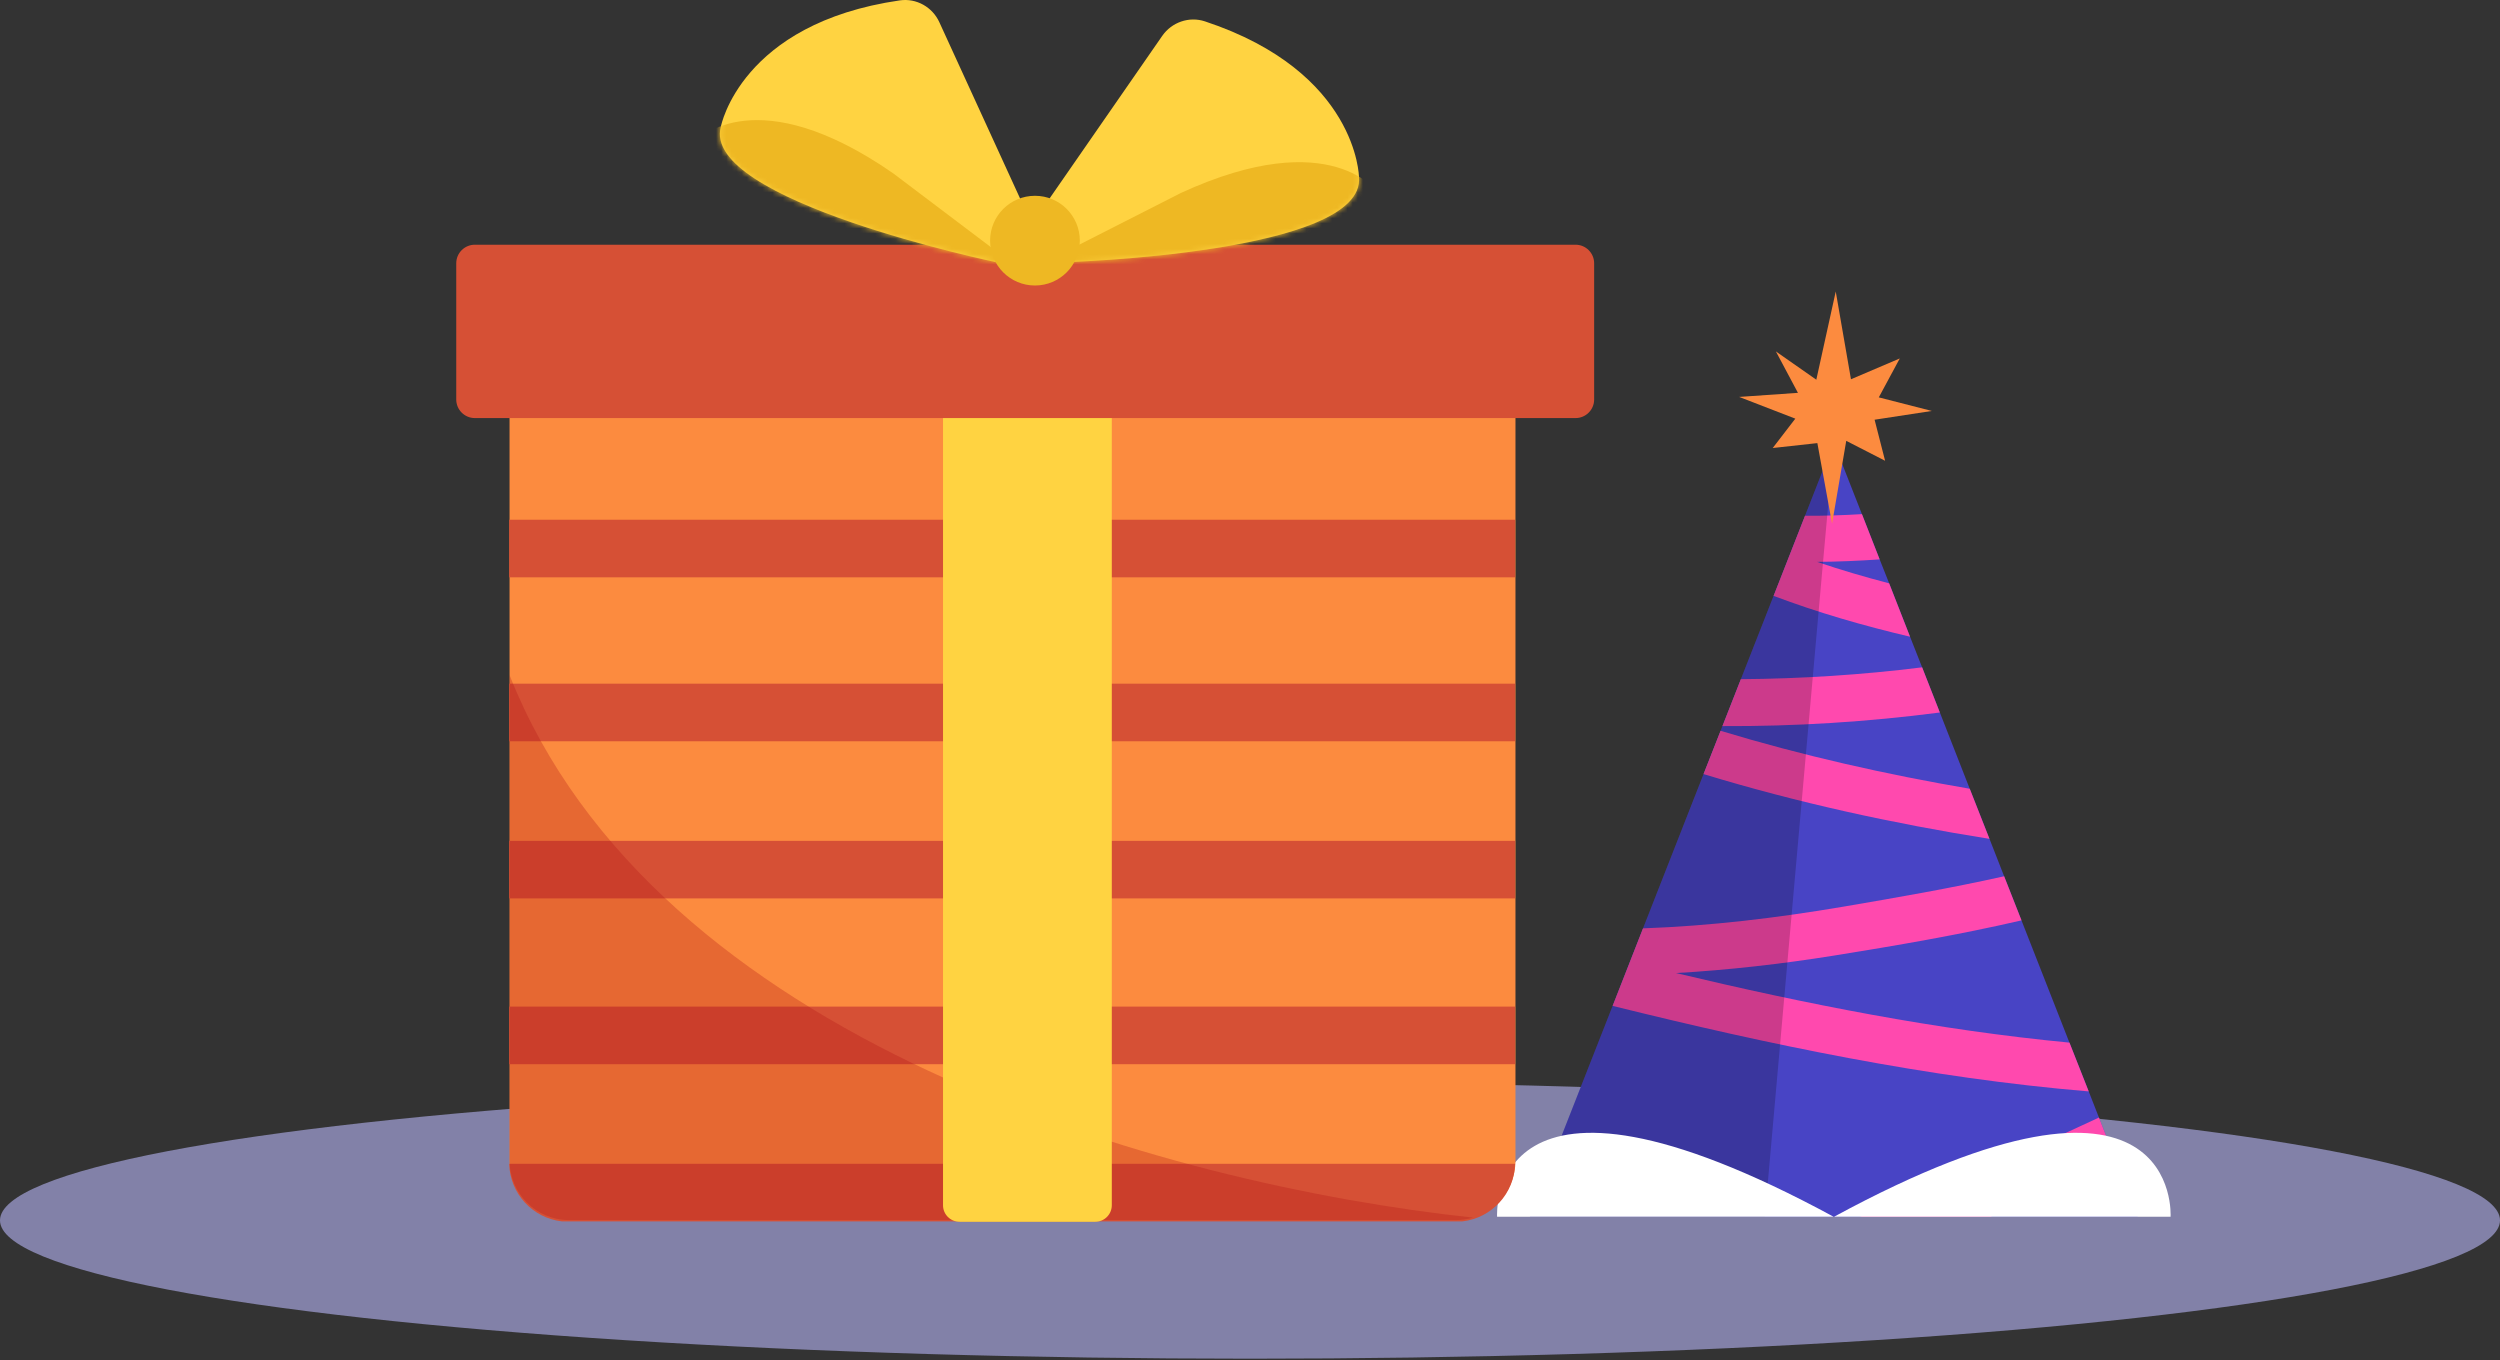
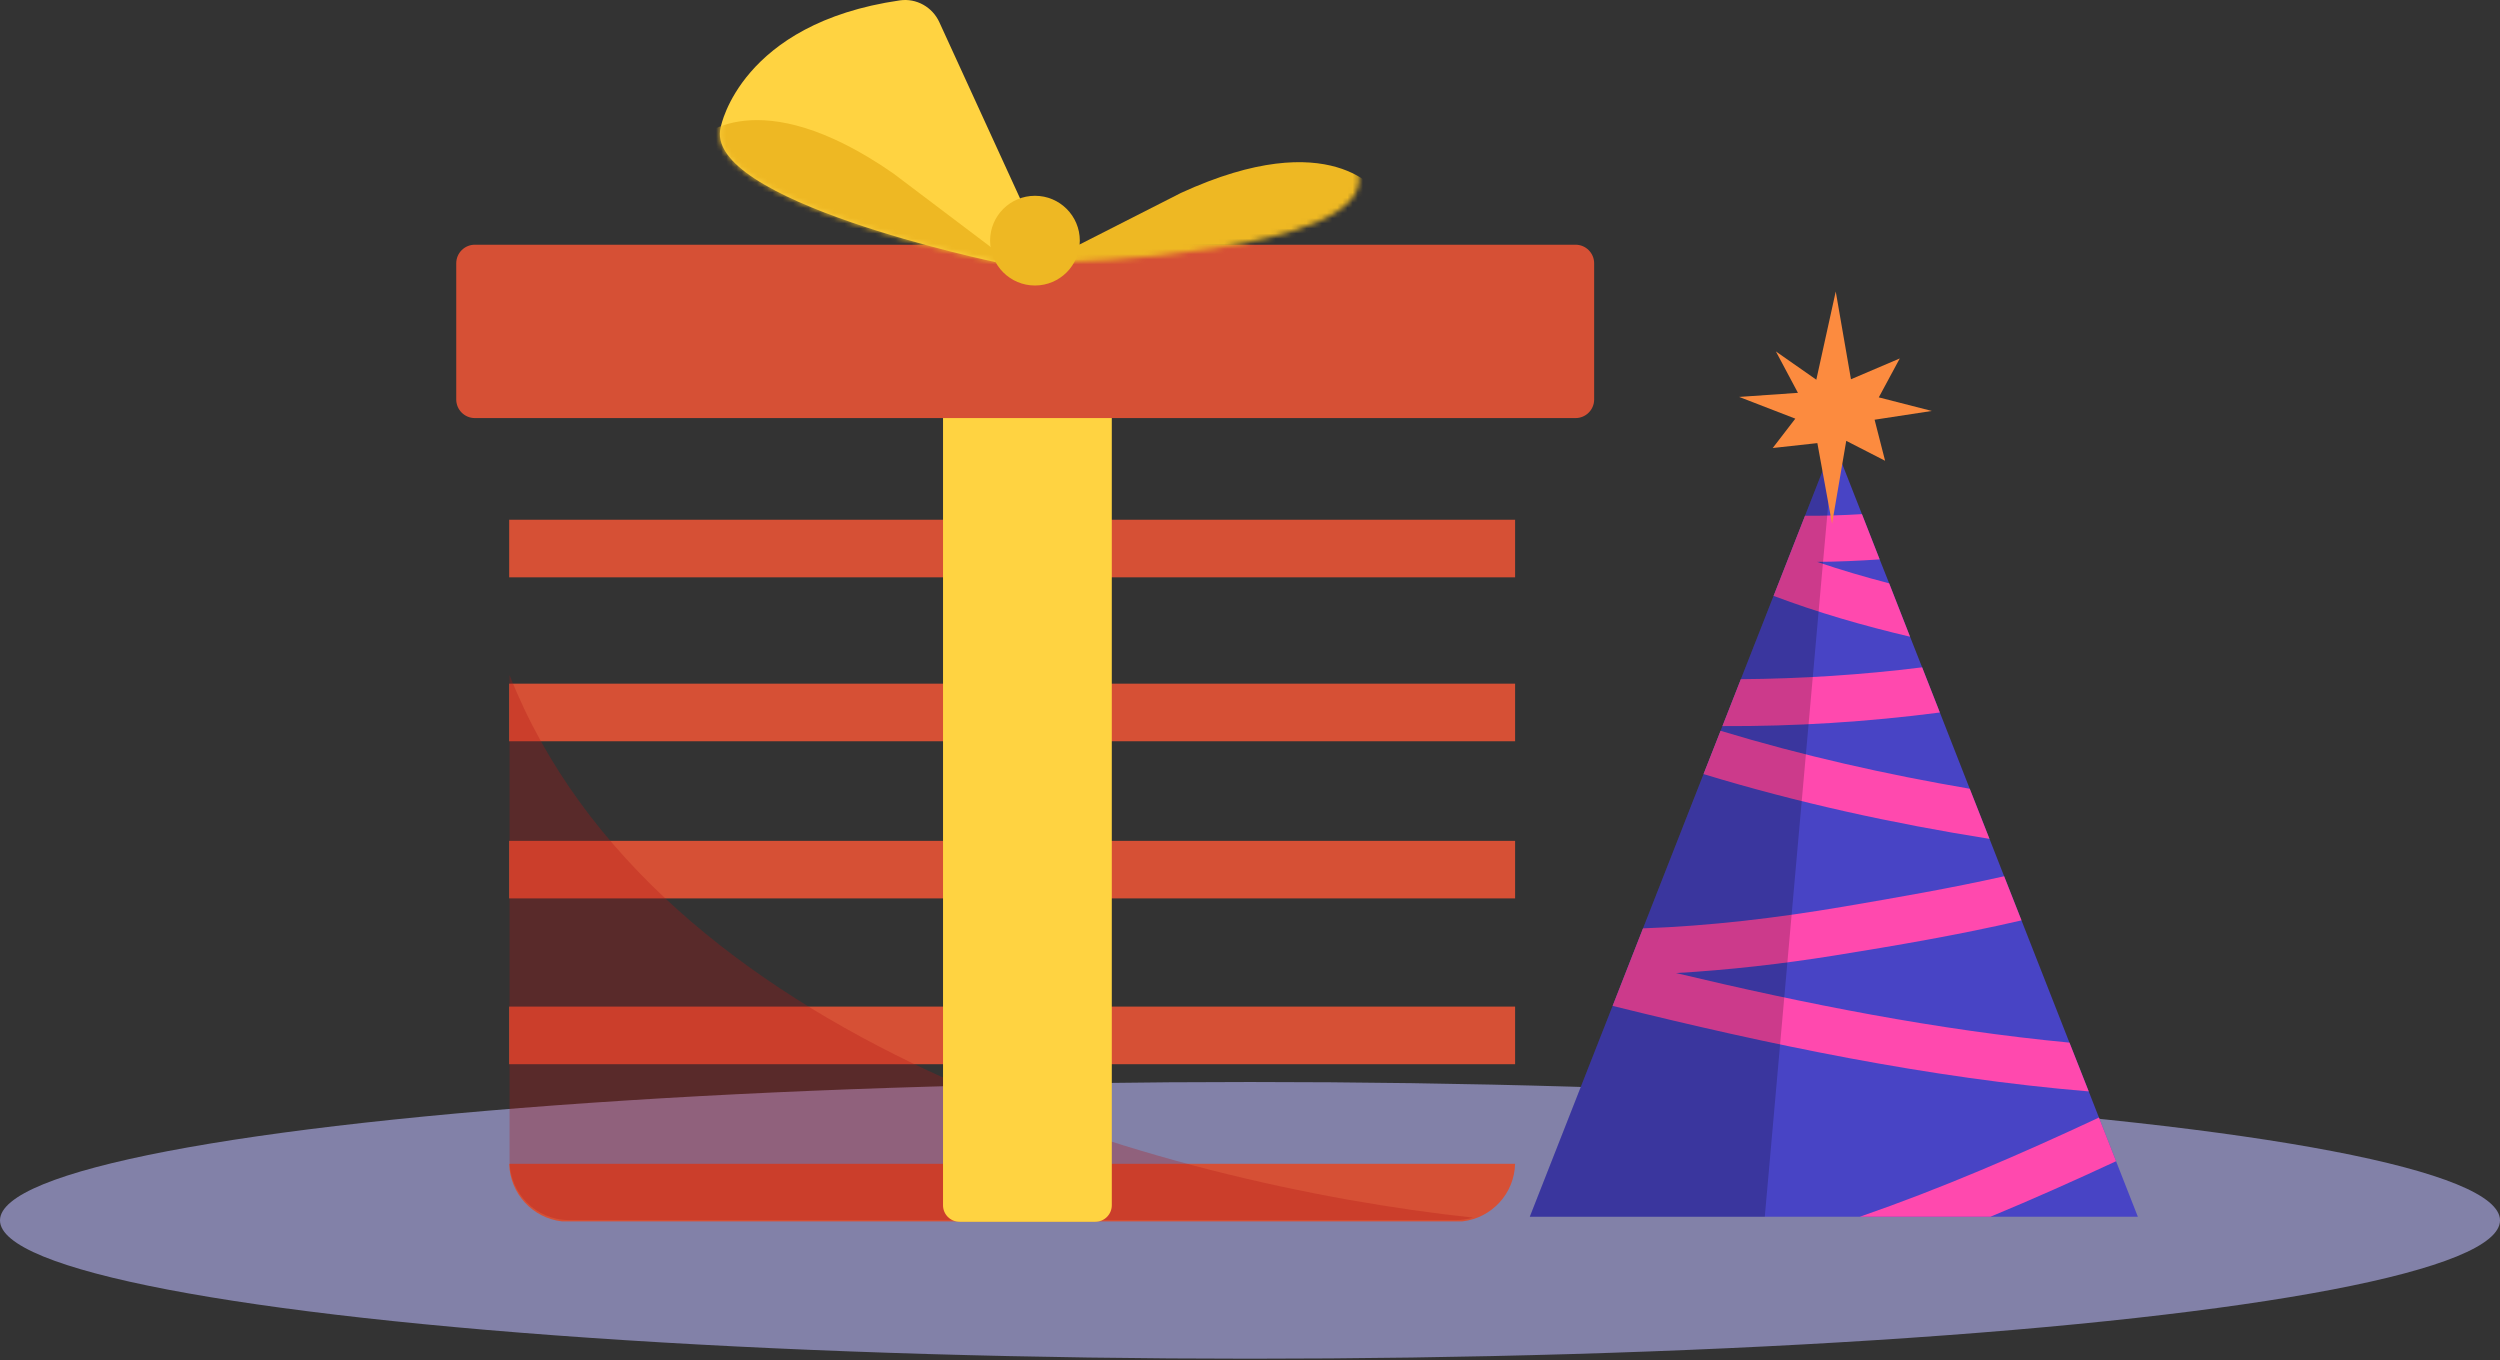
<svg xmlns="http://www.w3.org/2000/svg" width="487" height="265" viewBox="0 0 487 265" fill="none">
  <rect x="0" y="0" width="487" height="265" fill="#333333" stroke="none" />
  <ellipse opacity="0.6" cx="243.5" cy="237.725" rx="243.5" ry="26.949" fill="#B7B5F7" />
  <path d="M416.453 237.016L412.209 226.208L408.874 217.701L406.883 212.61L403.127 203.107L393.783 179.286L390.408 170.701L387.55 163.404L383.705 153.649L377.882 138.792L374.428 129.993L372.077 124.033L368.009 113.634L366.156 108.971L362.702 100.152L357.231 86.212V86.202L357.22 86.193L351.622 100.474L345.495 116.082L339.125 132.305L335.535 141.445L335.174 142.363L331.858 150.791L320.542 179.627L320.064 180.846L314.142 195.947L298.007 237.016H416.453Z" fill="#4844C5" />
  <path d="M408.874 217.7C393.607 224.841 378.126 231.543 362.313 237.016H387.744C395.967 233.611 404.122 229.972 412.21 226.206L408.874 217.7Z" fill="#FF49AE" />
  <path d="M331.855 150.793C350.091 156.347 368.694 160.413 387.547 163.408L383.708 153.65C367.3 150.839 351.074 147.182 335.17 142.361L331.855 150.793Z" fill="#FF49AE" />
  <path d="M314.145 195.949C344.699 203.513 375.55 209.981 406.882 212.609L403.134 203.103C377.288 200.635 351.785 195.584 326.487 189.551C336.749 188.957 347.009 187.791 357.27 186.146C369.335 184.204 381.676 182.101 393.788 179.29L390.406 170.698C379.985 173.028 369.404 174.857 359.097 176.617C346.163 178.811 333.114 180.388 320.064 180.844L314.145 195.949Z" fill="#FF49AE" />
  <path d="M345.499 116.08C354.16 119.348 363.049 121.907 372.076 124.032L368.008 113.634C363.278 112.4 358.593 111.028 353.953 109.451C358.021 109.428 362.089 109.246 366.157 108.972L362.706 100.151C359.003 100.38 355.325 100.494 351.623 100.471L345.499 116.08Z" fill="#FF49AE" />
  <path d="M335.535 141.446C349.704 141.514 363.827 140.624 377.882 138.796L374.431 129.998C362.707 131.461 350.939 132.215 339.123 132.306L335.535 141.446Z" fill="#FF49AE" />
  <path opacity="0.2" d="M343.78 237.016C343.78 237.016 357.133 86.582 357.231 86.212V86.201L351.622 100.473L345.496 116.082L339.126 132.305L335.536 141.446L335.175 142.362L331.868 150.79L320.542 179.626L320.064 180.846L298.008 237.016H343.78Z" fill="black" />
-   <path d="M357.181 237.016H291.632C291.632 237.016 289.328 200.24 357.181 237.016Z" fill="white" />
-   <path d="M357.28 237.016H422.829C422.829 237.016 425.132 200.239 357.28 237.016Z" fill="white" />
-   <path d="M283.632 237.672H110.841C104.443 237.672 99.26 232.488 99.26 226.091V74.682C99.26 68.284 104.443 63.1 110.841 63.1H283.632C290.03 63.1 295.214 68.284 295.214 74.682V226.099C295.214 232.488 290.03 237.672 283.632 237.672Z" fill="#FC8B3F" />
  <path d="M295.138 226.707C295 232.518 290.575 237.269 284.899 237.922H109.431C103.757 237.269 99.333 232.522 99.192 226.707H295.138ZM295.142 207.307H99.188V196.092H295.142V207.307ZM295.142 175.013H99.188V163.799H295.142V175.013ZM295.142 144.397H99.188V133.184H295.142V144.397ZM295.142 112.464H99.188V101.25H295.142V112.464Z" fill="#D65035" />
  <path opacity="0.3" d="M99.259 131.501C127.461 202.761 226.216 230.65 286.936 237.191C285.889 237.502 284.781 237.672 283.632 237.672H110.841C104.444 237.672 99.259 232.488 99.259 226.09V131.501Z" fill="#B11414" />
  <path d="M213.367 238.001H186.913C185.14 238.001 183.702 236.564 183.702 234.79V63.078C183.702 61.305 185.14 59.867 186.913 59.867H213.367C215.14 59.867 216.578 61.305 216.578 63.078V234.798C216.57 236.564 215.132 238.001 213.367 238.001Z" fill="#FFD341" />
  <path d="M88.876 77.815V51.297C88.876 49.292 90.497 47.67 92.502 47.67H306.915C308.92 47.67 310.541 49.292 310.541 51.297V77.815C310.541 79.82 308.92 81.441 306.915 81.441H92.502C90.497 81.441 88.876 79.82 88.876 77.815Z" fill="#D65035" />
  <path d="M194.085 51.089C194.085 51.089 136.361 39.06 140.434 24.635C140.434 24.635 144.252 4.563 175.291 0.074C178.502 -0.39 181.633 1.368 182.983 4.323L202.967 47.95L194.085 51.089Z" fill="#FFD341" />
  <mask id="mask0_56_8661" style="mask-type:luminance" maskUnits="userSpaceOnUse" x="140" y="0" width="63" height="52">
    <path d="M194.085 51.089C194.085 51.089 136.361 39.06 140.434 24.635C140.434 24.635 144.252 4.563 175.291 0.074C178.502 -0.39 181.633 1.368 182.983 4.323L202.967 47.95L194.085 51.089Z" fill="white" />
  </mask>
  <g mask="url(#mask0_56_8661)">
    <path d="M136.089 27.127C136.089 27.127 147.375 15.29 174.021 33.788L200.419 53.733L197.144 58.765L139.052 49.14L136.089 27.127Z" fill="#EEB823" />
  </g>
-   <path d="M207.257 51.089C207.257 51.089 266.195 49.388 264.726 34.467C264.726 34.467 264.494 14.036 234.725 4.163C231.642 3.141 228.255 4.323 226.402 6.991L199.07 46.432L207.257 51.089Z" fill="#FFD341" />
  <mask id="mask1_56_8661" style="mask-type:luminance" maskUnits="userSpaceOnUse" x="199" y="3" width="66" height="49">
    <path d="M207.257 51.089C207.257 51.089 266.195 49.388 264.726 34.467C264.726 34.467 264.494 14.036 234.725 4.163C231.642 3.141 228.255 4.323 226.402 6.991L199.07 46.432L207.257 51.089Z" fill="white" />
  </mask>
  <g mask="url(#mask1_56_8661)">
    <path d="M268.56 37.686C268.56 37.686 259.526 24.044 230.052 37.582L200.563 52.583L202.903 58.11L261.786 58.845L268.56 37.686Z" fill="#EEB823" />
  </g>
  <path d="M210.348 46.88C210.348 51.704 206.434 55.618 201.609 55.618C196.785 55.618 192.871 51.704 192.871 46.88C192.871 42.055 196.785 38.141 201.609 38.141C206.434 38.133 210.348 42.047 210.348 46.88Z" fill="#EEB823" />
  <path d="M357.602 56.785L353.817 73.968L345.943 68.458L350.238 76.525L338.783 77.32L349.727 81.553L345.329 87.272L354.022 86.317L356.886 102.02L359.648 85.877L367.217 89.758L365.17 81.761L376.318 80.054L365.989 77.409L370.079 69.822L360.568 73.88L357.602 56.785Z" fill="#FC8B3F" />
</svg>